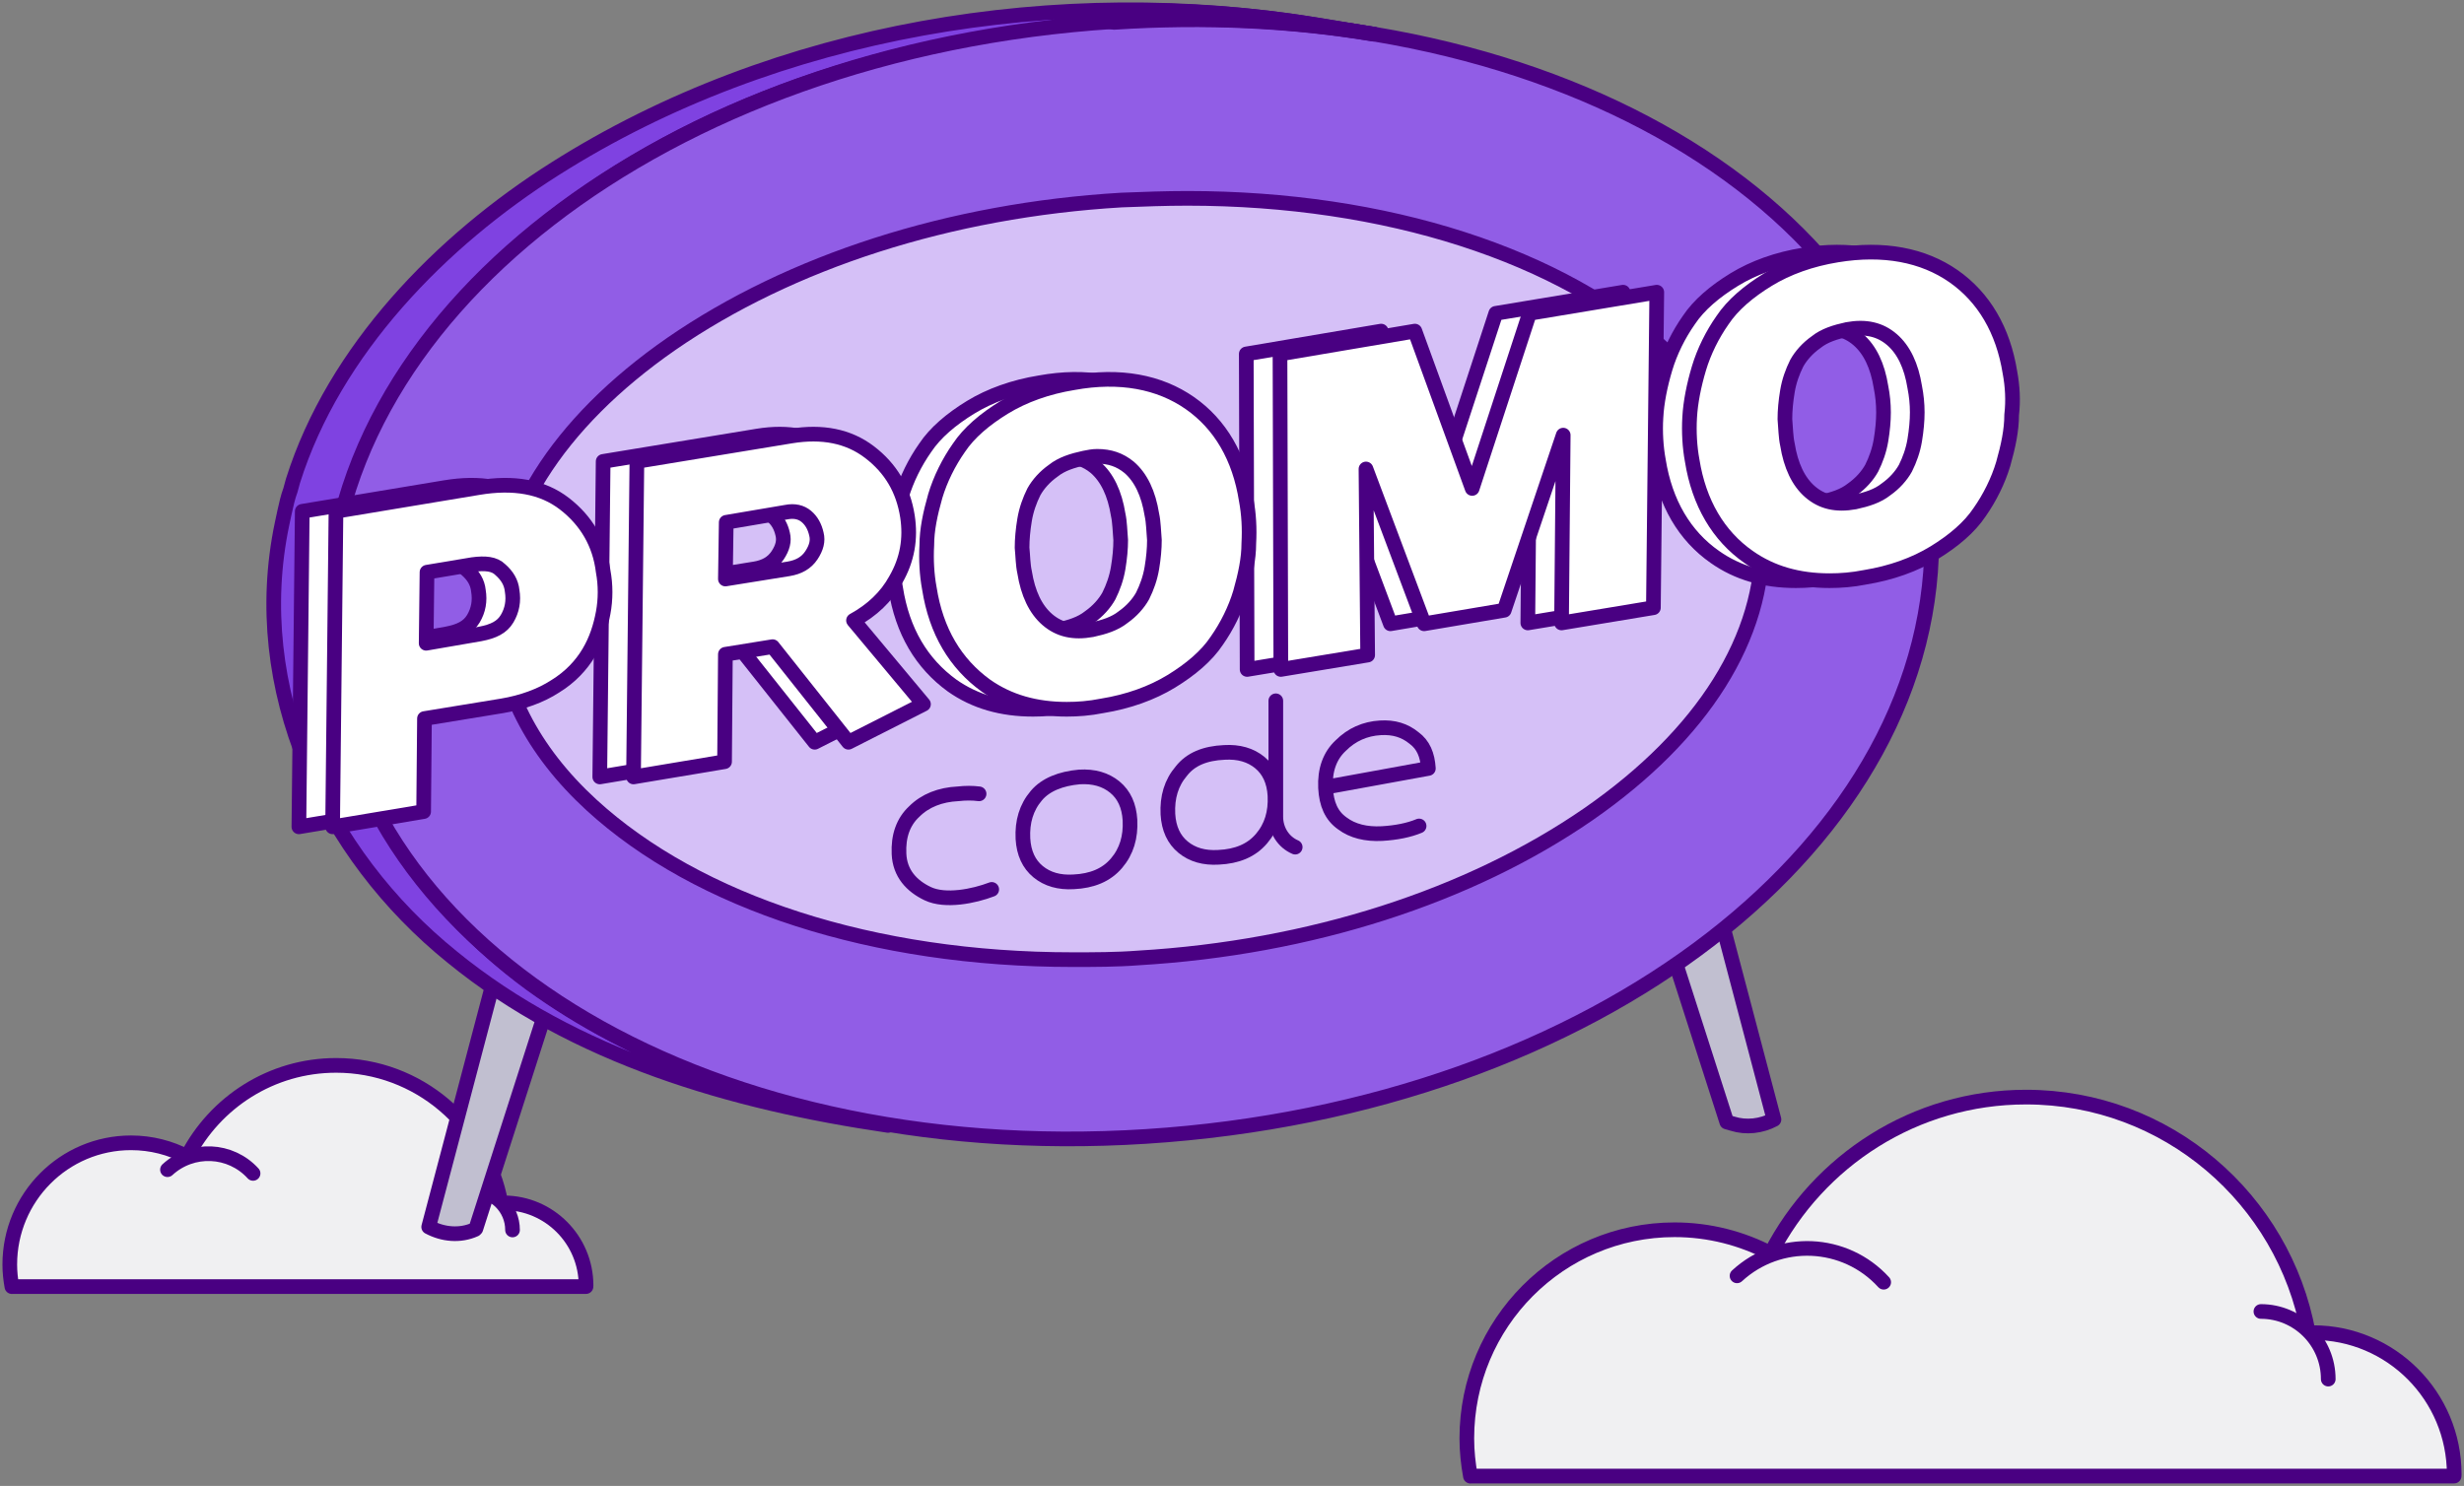
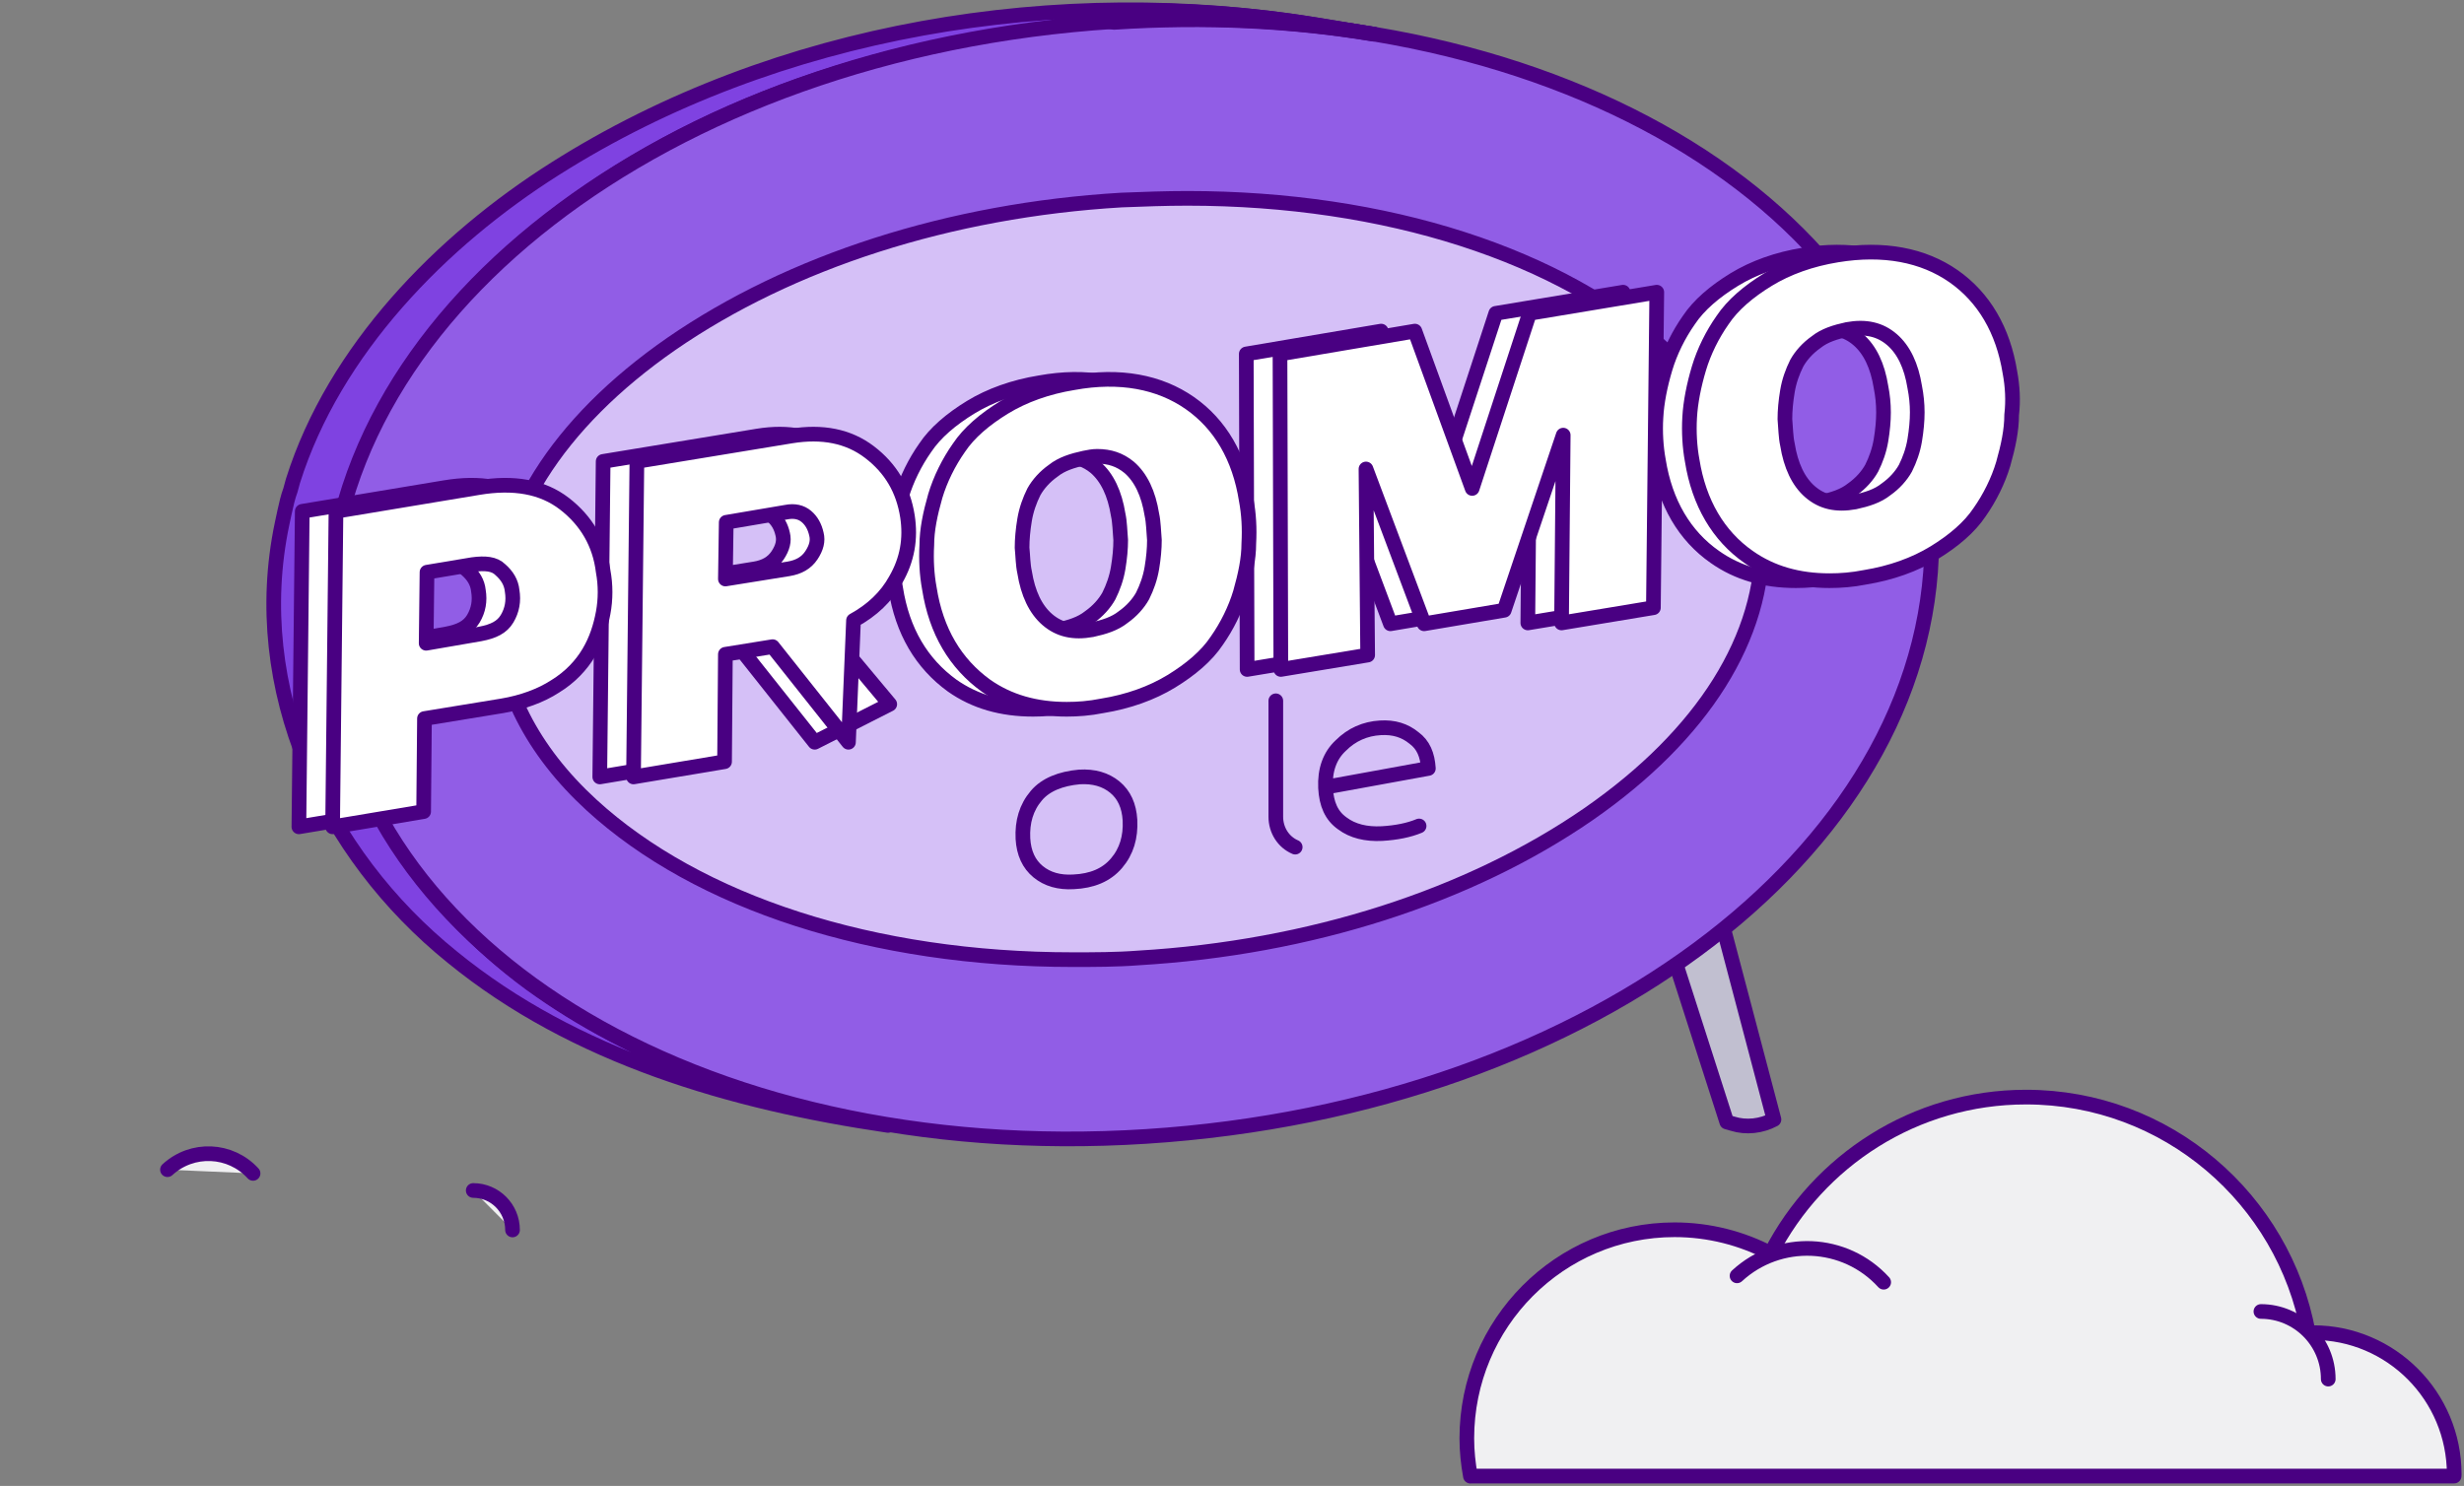
<svg xmlns="http://www.w3.org/2000/svg" width="252" height="152" viewBox="0 0 252 152" fill="none">
  <rect x="0" y="0" width="252" height="152" fill="#808080" stroke="none" />
  <path d="M150.385 151.001C150.156 149.749 150.016 148.456 150.016 147.133C150.016 135.346 159.527 125.795 171.263 125.795C174.806 125.795 178.149 126.677 181.093 128.22C185.973 118.719 195.833 112.225 207.209 112.225C221.6 112.225 233.566 122.628 236.08 136.349C236.25 136.339 236.41 136.319 236.579 136.319C244.543 136.319 251 142.813 251 150.811C251 150.871 250.99 150.931 250.99 150.991H150.385V151.001Z" fill="#F0F0F2" stroke="#490082" stroke-width="1.5" stroke-linecap="round" stroke-linejoin="round" />
  <path d="M238.116 141.07C238.116 137.251 235.033 134.154 231.23 134.154Z" fill="#F0F0F2" />
  <path d="M238.116 141.07C238.116 137.251 235.033 134.154 231.23 134.154" stroke="#490082" stroke-width="1.5" stroke-linecap="round" stroke-linejoin="round" />
  <path d="M192.65 131.16C188.688 126.818 181.972 126.527 177.651 130.508Z" fill="#F0F0F2" />
  <path d="M192.65 131.16C188.688 126.818 181.972 126.527 177.651 130.508" stroke="#490082" stroke-width="1.5" stroke-linecap="round" stroke-linejoin="round" />
-   <path d="M1.216 131.612C1.082 130.88 1 130.126 1 129.354C1 122.475 6.551 116.901 13.4 116.901C15.468 116.901 17.419 117.415 19.137 118.316C21.985 112.771 27.74 108.98 34.38 108.98C42.778 108.98 49.762 115.052 51.23 123.06C51.329 123.054 51.422 123.042 51.521 123.042C56.169 123.042 59.937 126.833 59.937 131.501C59.937 131.536 59.931 131.571 59.931 131.606H1.216V131.612Z" fill="#F0F0F2" stroke="#490082" stroke-width="1.5" stroke-linecap="round" stroke-linejoin="round" />
  <path d="M52.417 125.815C52.417 123.586 50.618 121.777 48.399 121.777Z" fill="#F0F0F2" />
  <path d="M52.417 125.815C52.417 123.586 50.618 121.777 48.399 121.777" stroke="#490082" stroke-width="1.5" stroke-linecap="round" stroke-linejoin="round" />
  <path d="M25.882 120.029C23.57 117.495 19.65 117.326 17.128 119.649Z" fill="#F0F0F2" />
  <path d="M25.882 120.029C23.57 117.495 19.65 117.326 17.128 119.649" stroke="#490082" stroke-width="1.5" stroke-linecap="round" stroke-linejoin="round" />
-   <path d="M52.29 93.49L43.842 125.505C45.307 126.284 47.032 126.457 48.583 125.765L48.669 125.678L57.807 97.211L52.29 93.49Z" fill="#C1BFD0" stroke="#490082" stroke-width="1.5" stroke-linecap="round" stroke-linejoin="round" />
  <path d="M172.98 82.498L181.428 114.513C180.135 115.205 178.583 115.378 177.204 114.946L176.6 114.773L167.462 86.305L172.98 82.498Z" fill="#C1BFD0" stroke="#490082" stroke-width="1.5" stroke-linecap="round" stroke-linejoin="round" />
  <path d="M134.703 2.55C108.324 -1.776 79.445 2.897 56.773 17.26C45.135 24.615 34.187 35.777 29.963 49.189C29.877 49.535 29.79 49.794 29.704 50.14C29.445 50.833 29.273 51.611 29.101 52.39C29.014 52.823 28.928 53.169 28.842 53.602C25.308 70.474 33.152 87.347 46.256 97.903C58.755 108.114 74.876 112.786 90.824 115.122C77.807 112.7 64.876 108.373 54.187 100.586C43.497 92.712 35.307 80.858 33.842 67.706C32.118 51.438 40.738 36.036 52.549 25.567C67.807 12.069 87.548 5.233 107.462 2.897C107.979 2.81 108.496 2.81 108.928 2.724C110.565 2.55 112.29 2.377 114.014 2.291C123.324 1.685 132.203 2.204 140.565 3.502C140.479 3.502 134.703 2.55 134.703 2.55Z" fill="#7F42E1" stroke="#490082" stroke-width="1.5" stroke-linecap="round" stroke-linejoin="round" />
  <path d="M113.927 2.207C159.875 -0.649 196.685 22.108 197.547 54.036C198.496 86.051 163.237 113.307 117.203 116.249C71.255 119.191 34.445 96.348 33.583 64.42C32.721 32.491 67.98 5.148 113.927 2.207Z" fill="#915DE6" stroke="#490082" stroke-width="1.5" stroke-linecap="round" stroke-linejoin="round" />
  <path d="M121.426 20.289C141.77 20.289 159.701 26.086 170.649 36.124C176.684 41.661 180.046 48.237 180.218 54.986C180.477 65.11 174.184 75.147 162.46 83.281C150.305 91.674 134.012 96.952 116.426 97.99C114.184 98.163 111.857 98.163 109.702 98.163C89.357 98.163 71.426 92.366 60.478 82.329C54.444 76.791 51.081 70.215 50.909 63.466C50.65 53.343 56.944 43.305 68.668 35.172C80.823 26.779 97.115 21.5 114.702 20.462C116.943 20.375 119.184 20.289 121.426 20.289Z" fill="#D5C0F7" stroke="#490082" stroke-width="1.5" stroke-linecap="round" stroke-linejoin="round" />
  <path d="M54.275 51.524C52.033 49.793 49.102 49.274 45.482 49.88L30.913 52.303L30.568 84.577L39.878 83.02L39.964 73.502L47.895 72.204C49.964 71.858 51.861 71.165 53.327 70.213C54.878 69.262 55.999 68.05 56.775 66.752C57.551 65.454 57.982 64.07 58.24 62.686C58.499 61.301 58.499 59.83 58.24 58.446C57.895 55.59 56.516 53.254 54.275 51.524ZM48.413 63.291C47.895 64.157 47.033 64.589 45.654 64.849L40.137 65.801L40.223 58.532L44.878 57.754C46.171 57.581 47.12 57.667 47.723 58.273C48.413 58.879 48.844 59.571 48.93 60.436C49.102 61.474 48.93 62.426 48.413 63.291Z" fill="white" stroke="#490082" stroke-width="1.5" stroke-linecap="round" stroke-linejoin="round" />
  <path d="M88.152 59.313C89.359 57.236 89.703 55.073 89.359 52.824C88.927 50.055 87.634 47.892 85.479 46.248C83.324 44.603 80.652 44.084 77.462 44.603L61.686 47.199L61.341 79.474L70.652 77.916L70.738 66.928L75.565 66.149L83.324 75.926L90.996 72.033L83.841 63.467C85.738 62.428 87.203 61.044 88.152 59.313ZM79.531 56.804C79.014 57.583 78.238 58.015 77.203 58.188L70.738 59.227L70.824 53.429L76.945 52.391C77.807 52.218 78.496 52.391 79.014 52.824C79.531 53.256 79.876 53.862 80.048 54.641C80.221 55.333 80.048 56.025 79.531 56.804Z" fill="white" stroke="#490082" stroke-width="1.5" stroke-linecap="round" stroke-linejoin="round" />
  <path d="M118.237 41.228C115.134 39.065 111.082 38.286 106.341 39.151C103.669 39.584 101.255 40.449 99.272 41.66C97.289 42.872 95.651 44.256 94.617 45.814C93.582 47.285 92.72 49.015 92.203 50.746C91.686 52.563 91.341 54.207 91.341 55.764C91.255 57.235 91.341 58.793 91.6 60.177C92.289 64.59 94.272 67.878 97.375 70.128C99.703 71.772 102.462 72.551 105.651 72.551C106.772 72.551 107.979 72.464 109.272 72.204C111.944 71.772 114.358 70.906 116.341 69.695C118.324 68.484 119.962 67.099 120.996 65.542C122.031 64.071 122.893 62.34 123.41 60.61C123.927 58.793 124.272 57.149 124.272 55.591C124.358 54.034 124.272 52.563 124.013 51.178C123.324 46.765 121.341 43.391 118.237 41.228ZM108.755 46.679C110.048 46.679 111.082 47.025 112.031 47.804C113.237 48.842 114.013 50.486 114.358 52.649C114.531 53.428 114.531 54.293 114.617 55.245C114.617 56.11 114.531 57.062 114.358 58.1C114.186 59.139 113.841 60.091 113.41 60.956C112.979 61.735 112.289 62.513 111.427 63.119C110.565 63.811 109.444 64.157 108.237 64.417C106.341 64.763 104.875 64.417 103.668 63.379C102.462 62.34 101.686 60.696 101.341 58.533C101.168 57.754 101.168 56.889 101.082 56.024C101.082 55.159 101.168 54.207 101.341 53.169C101.513 52.13 101.858 51.178 102.289 50.313C102.72 49.534 103.41 48.756 104.272 48.15C105.134 47.458 106.255 47.112 107.462 46.852C107.893 46.765 108.324 46.679 108.755 46.679Z" fill="white" stroke="#490082" stroke-width="1.5" stroke-linecap="round" stroke-linejoin="round" />
  <path d="M147.116 49.963L141.254 33.869L127.46 36.205L127.547 68.48L136.426 67.009L136.254 47.973L142.202 63.807L150.391 62.423L156.426 44.512L156.254 63.721L165.65 62.163L165.995 29.889L152.978 32.052L147.116 49.963Z" fill="white" stroke="#490082" stroke-width="1.5" stroke-linecap="round" stroke-linejoin="round" />
  <path d="M202.115 38.113C201.426 33.787 199.443 30.412 196.339 28.249C193.236 26.086 189.184 25.307 184.443 26.086C181.77 26.518 179.357 27.384 177.374 28.595C175.391 29.806 173.753 31.191 172.719 32.748C171.684 34.219 170.822 35.95 170.305 37.681C169.788 39.411 169.443 41.142 169.357 42.699C169.27 44.17 169.357 45.727 169.615 47.112C170.305 51.438 172.288 54.813 175.391 56.976C177.719 58.62 180.477 59.399 183.667 59.399C184.788 59.399 185.994 59.312 187.288 59.053C189.96 58.62 192.374 57.755 194.357 56.543C196.339 55.332 197.977 53.948 199.012 52.39C200.046 50.919 200.908 49.189 201.426 47.458C201.943 45.641 202.288 43.997 202.288 42.44C202.46 40.968 202.374 39.498 202.115 38.113ZM192.632 42.18C192.632 43.045 192.546 43.997 192.374 45.035C192.201 46.074 191.857 47.025 191.425 47.891C190.994 48.669 190.305 49.448 189.443 50.054C188.581 50.746 187.46 51.092 186.253 51.352C184.357 51.698 182.891 51.352 181.684 50.313C180.477 49.275 179.701 47.631 179.357 45.468C179.184 44.689 179.184 43.824 179.098 42.872C179.098 42.007 179.184 41.055 179.357 40.017C179.529 38.978 179.874 38.027 180.305 37.161C180.736 36.383 181.426 35.604 182.288 34.998C183.15 34.306 184.27 33.96 185.477 33.7C187.374 33.354 188.839 33.7 190.046 34.739C191.253 35.777 192.029 37.421 192.374 39.584C192.546 40.449 192.632 41.315 192.632 42.18Z" fill="white" stroke="#490082" stroke-width="1.5" stroke-linecap="round" stroke-linejoin="round" />
  <path d="M57.722 51.524C55.481 49.793 52.55 49.274 48.929 49.88L34.361 52.303L34.016 84.577L43.326 83.02L43.412 73.502L51.343 72.204C53.412 71.858 55.309 71.165 56.774 70.213C58.326 69.262 59.447 68.05 60.222 66.752C60.998 65.454 61.429 64.07 61.688 62.686C61.947 61.301 61.947 59.83 61.688 58.446C61.343 55.59 59.964 53.254 57.722 51.524ZM51.861 63.291C51.343 64.157 50.481 64.589 49.102 64.849L43.585 65.801L43.671 58.532L48.326 57.754C49.619 57.581 50.567 57.667 51.171 58.273C51.861 58.879 52.291 59.571 52.378 60.436C52.55 61.474 52.378 62.426 51.861 63.291Z" fill="white" stroke="#490082" stroke-width="1.5" stroke-linecap="round" stroke-linejoin="round" />
-   <path d="M91.602 59.313C92.809 57.236 93.154 55.073 92.809 52.824C92.378 50.055 91.085 47.892 88.929 46.248C86.774 44.603 84.102 44.084 80.912 44.603L65.136 47.199L64.791 79.474L74.102 77.916L74.188 66.928L79.016 66.149L86.774 75.926L94.447 72.033L87.291 63.467C89.188 62.428 90.653 61.044 91.602 59.313ZM82.981 56.804C82.464 57.583 81.688 58.015 80.653 58.188L74.188 59.227L74.274 53.429L80.395 52.391C81.257 52.218 81.947 52.391 82.464 52.824C82.981 53.256 83.326 53.862 83.498 54.641C83.671 55.333 83.498 56.025 82.981 56.804Z" fill="white" stroke="#490082" stroke-width="1.5" stroke-linecap="round" stroke-linejoin="round" />
+   <path d="M91.602 59.313C92.809 57.236 93.154 55.073 92.809 52.824C92.378 50.055 91.085 47.892 88.929 46.248C86.774 44.603 84.102 44.084 80.912 44.603L65.136 47.199L64.791 79.474L74.102 77.916L74.188 66.928L79.016 66.149L86.774 75.926L87.291 63.467C89.188 62.428 90.653 61.044 91.602 59.313ZM82.981 56.804C82.464 57.583 81.688 58.015 80.653 58.188L74.188 59.227L74.274 53.429L80.395 52.391C81.257 52.218 81.947 52.391 82.464 52.824C82.981 53.256 83.326 53.862 83.498 54.641C83.671 55.333 83.498 56.025 82.981 56.804Z" fill="white" stroke="#490082" stroke-width="1.5" stroke-linecap="round" stroke-linejoin="round" />
  <path d="M121.685 41.228C118.581 39.065 114.53 38.286 109.788 39.151C107.116 39.584 104.702 40.449 102.719 41.66C100.736 42.872 99.099 44.256 98.064 45.814C97.03 47.285 96.168 49.015 95.65 50.746C95.133 52.563 94.788 54.207 94.788 55.764C94.702 57.235 94.788 58.793 95.047 60.177C95.737 64.59 97.719 67.878 100.823 70.128C103.15 71.772 105.909 72.551 109.099 72.551C110.219 72.551 111.426 72.464 112.719 72.204C115.392 71.772 117.805 70.906 119.788 69.695C121.771 68.484 123.409 67.099 124.443 65.542C125.478 64.071 126.34 62.34 126.857 60.61C127.374 58.793 127.719 57.149 127.719 55.591C127.805 54.034 127.719 52.563 127.461 51.178C126.771 46.765 124.788 43.391 121.685 41.228ZM112.202 46.679C113.495 46.679 114.53 47.025 115.478 47.804C116.685 48.842 117.461 50.486 117.805 52.649C117.978 53.428 117.978 54.293 118.064 55.245C118.064 56.11 117.978 57.062 117.805 58.1C117.633 59.139 117.288 60.091 116.857 60.956C116.426 61.735 115.736 62.513 114.874 63.119C114.012 63.811 112.892 64.157 111.685 64.417C109.788 64.763 108.323 64.417 107.116 63.379C105.909 62.34 105.133 60.696 104.788 58.533C104.616 57.754 104.616 56.889 104.53 56.024C104.53 55.159 104.616 54.207 104.788 53.169C104.961 52.13 105.305 51.178 105.736 50.313C106.168 49.534 106.857 48.756 107.719 48.15C108.581 47.458 109.702 47.112 110.909 46.852C111.34 46.765 111.771 46.679 112.202 46.679Z" fill="white" stroke="#490082" stroke-width="1.5" stroke-linecap="round" stroke-linejoin="round" />
  <path d="M150.564 49.963L144.702 33.869L130.909 36.205L130.995 68.48L139.874 67.009L139.702 47.973L145.65 63.807L153.84 62.423L159.874 44.512L159.702 63.721L169.098 62.163L169.443 29.889L156.426 32.052L150.564 49.963Z" fill="white" stroke="#490082" stroke-width="1.5" stroke-linecap="round" stroke-linejoin="round" />
  <path d="M205.564 38.113C204.875 33.787 202.892 30.412 199.789 28.249C196.685 26.086 192.633 25.307 187.892 26.086C185.22 26.518 182.806 27.384 180.823 28.595C178.84 29.806 177.202 31.191 176.168 32.748C175.133 34.219 174.271 35.95 173.754 37.681C173.237 39.411 172.892 41.142 172.806 42.699C172.72 44.17 172.806 45.727 173.064 47.112C173.754 51.438 175.737 54.813 178.84 56.976C181.168 58.62 183.926 59.399 187.116 59.399C188.237 59.399 189.444 59.312 190.737 59.053C193.409 58.62 195.823 57.755 197.806 56.543C199.789 55.332 201.426 53.948 202.461 52.39C203.495 50.919 204.357 49.189 204.875 47.458C205.392 45.641 205.737 43.997 205.737 42.44C205.909 40.968 205.823 39.498 205.564 38.113ZM196.082 42.18C196.082 43.045 195.995 43.997 195.823 45.035C195.651 46.074 195.306 47.025 194.875 47.891C194.444 48.669 193.754 49.448 192.892 50.054C192.03 50.746 190.909 51.092 189.702 51.352C187.806 51.698 186.34 51.352 185.133 50.313C183.926 49.275 183.151 47.631 182.806 45.468C182.633 44.689 182.633 43.824 182.547 42.872C182.547 42.007 182.633 41.055 182.806 40.017C182.978 38.978 183.323 38.027 183.754 37.161C184.185 36.383 184.875 35.604 185.737 34.998C186.599 34.306 187.72 33.96 188.926 33.7C190.823 33.354 192.289 33.7 193.495 34.739C194.702 35.777 195.478 37.421 195.823 39.584C195.995 40.449 196.082 41.315 196.082 42.18Z" fill="white" stroke="#490082" stroke-width="1.5" stroke-linecap="round" stroke-linejoin="round" />
  <path d="M110.394 79.476C111.859 79.389 113.066 79.735 114.015 80.514C114.963 81.293 115.48 82.418 115.566 83.889C115.653 85.619 115.222 87.09 114.187 88.302C113.153 89.513 111.687 90.119 109.791 90.205C108.325 90.292 107.118 89.946 106.17 89.167C105.222 88.388 104.704 87.263 104.618 85.792C104.532 84.062 104.963 82.591 105.997 81.379C106.946 80.255 108.497 79.649 110.394 79.476Z" stroke="#490082" stroke-width="1.5" stroke-linecap="round" stroke-linejoin="round" />
  <path d="M145.135 84.49C144.1 84.922 142.807 85.182 141.342 85.268C139.704 85.355 138.324 85.009 137.29 84.23C136.169 83.451 135.652 82.24 135.566 80.596C135.48 78.779 135.997 77.308 137.118 76.269C138.238 75.145 139.618 74.539 141.169 74.452C142.549 74.366 143.669 74.712 144.618 75.491C145.566 76.183 145.997 77.221 146.083 78.606L135.652 80.509" stroke="#490082" stroke-width="1.5" stroke-linecap="round" stroke-linejoin="round" />
-   <path d="M101.427 90.979C99.616 91.671 96.685 92.277 94.875 91.412C93.237 90.633 92.03 89.335 91.944 87.345C91.858 85.528 92.375 84.057 93.496 83.019C94.616 81.894 96.168 81.288 97.978 81.202C98.754 81.115 99.444 81.115 100.133 81.202" stroke="#490082" stroke-width="1.5" stroke-linecap="round" stroke-linejoin="round" />
-   <path d="M125.221 76.966C126.687 76.88 127.894 77.226 128.842 78.004C129.79 78.783 130.307 79.908 130.394 81.379C130.48 83.109 130.049 84.581 129.014 85.792C127.98 87.003 126.514 87.609 124.618 87.695C123.152 87.782 121.945 87.436 120.997 86.657C120.049 85.878 119.532 84.754 119.445 83.283C119.359 81.552 119.79 80.081 120.825 78.87C121.773 77.658 123.238 77.053 125.221 76.966Z" stroke="#490082" stroke-width="1.5" stroke-linecap="round" stroke-linejoin="round" />
  <path d="M132.463 86.655C131.256 86.135 130.48 84.924 130.48 83.54V71.686" stroke="#490082" stroke-width="1.5" stroke-linecap="round" stroke-linejoin="round" />
  <path d="M134.703 2.547L140.479 3.499C132.203 2.115 123.238 1.682 113.927 2.288L108.151 1.336C117.462 0.73 126.341 1.163 134.703 2.547Z" fill="#CDECF1" stroke="#490082" stroke-width="1.5" stroke-linecap="round" stroke-linejoin="round" />
</svg>